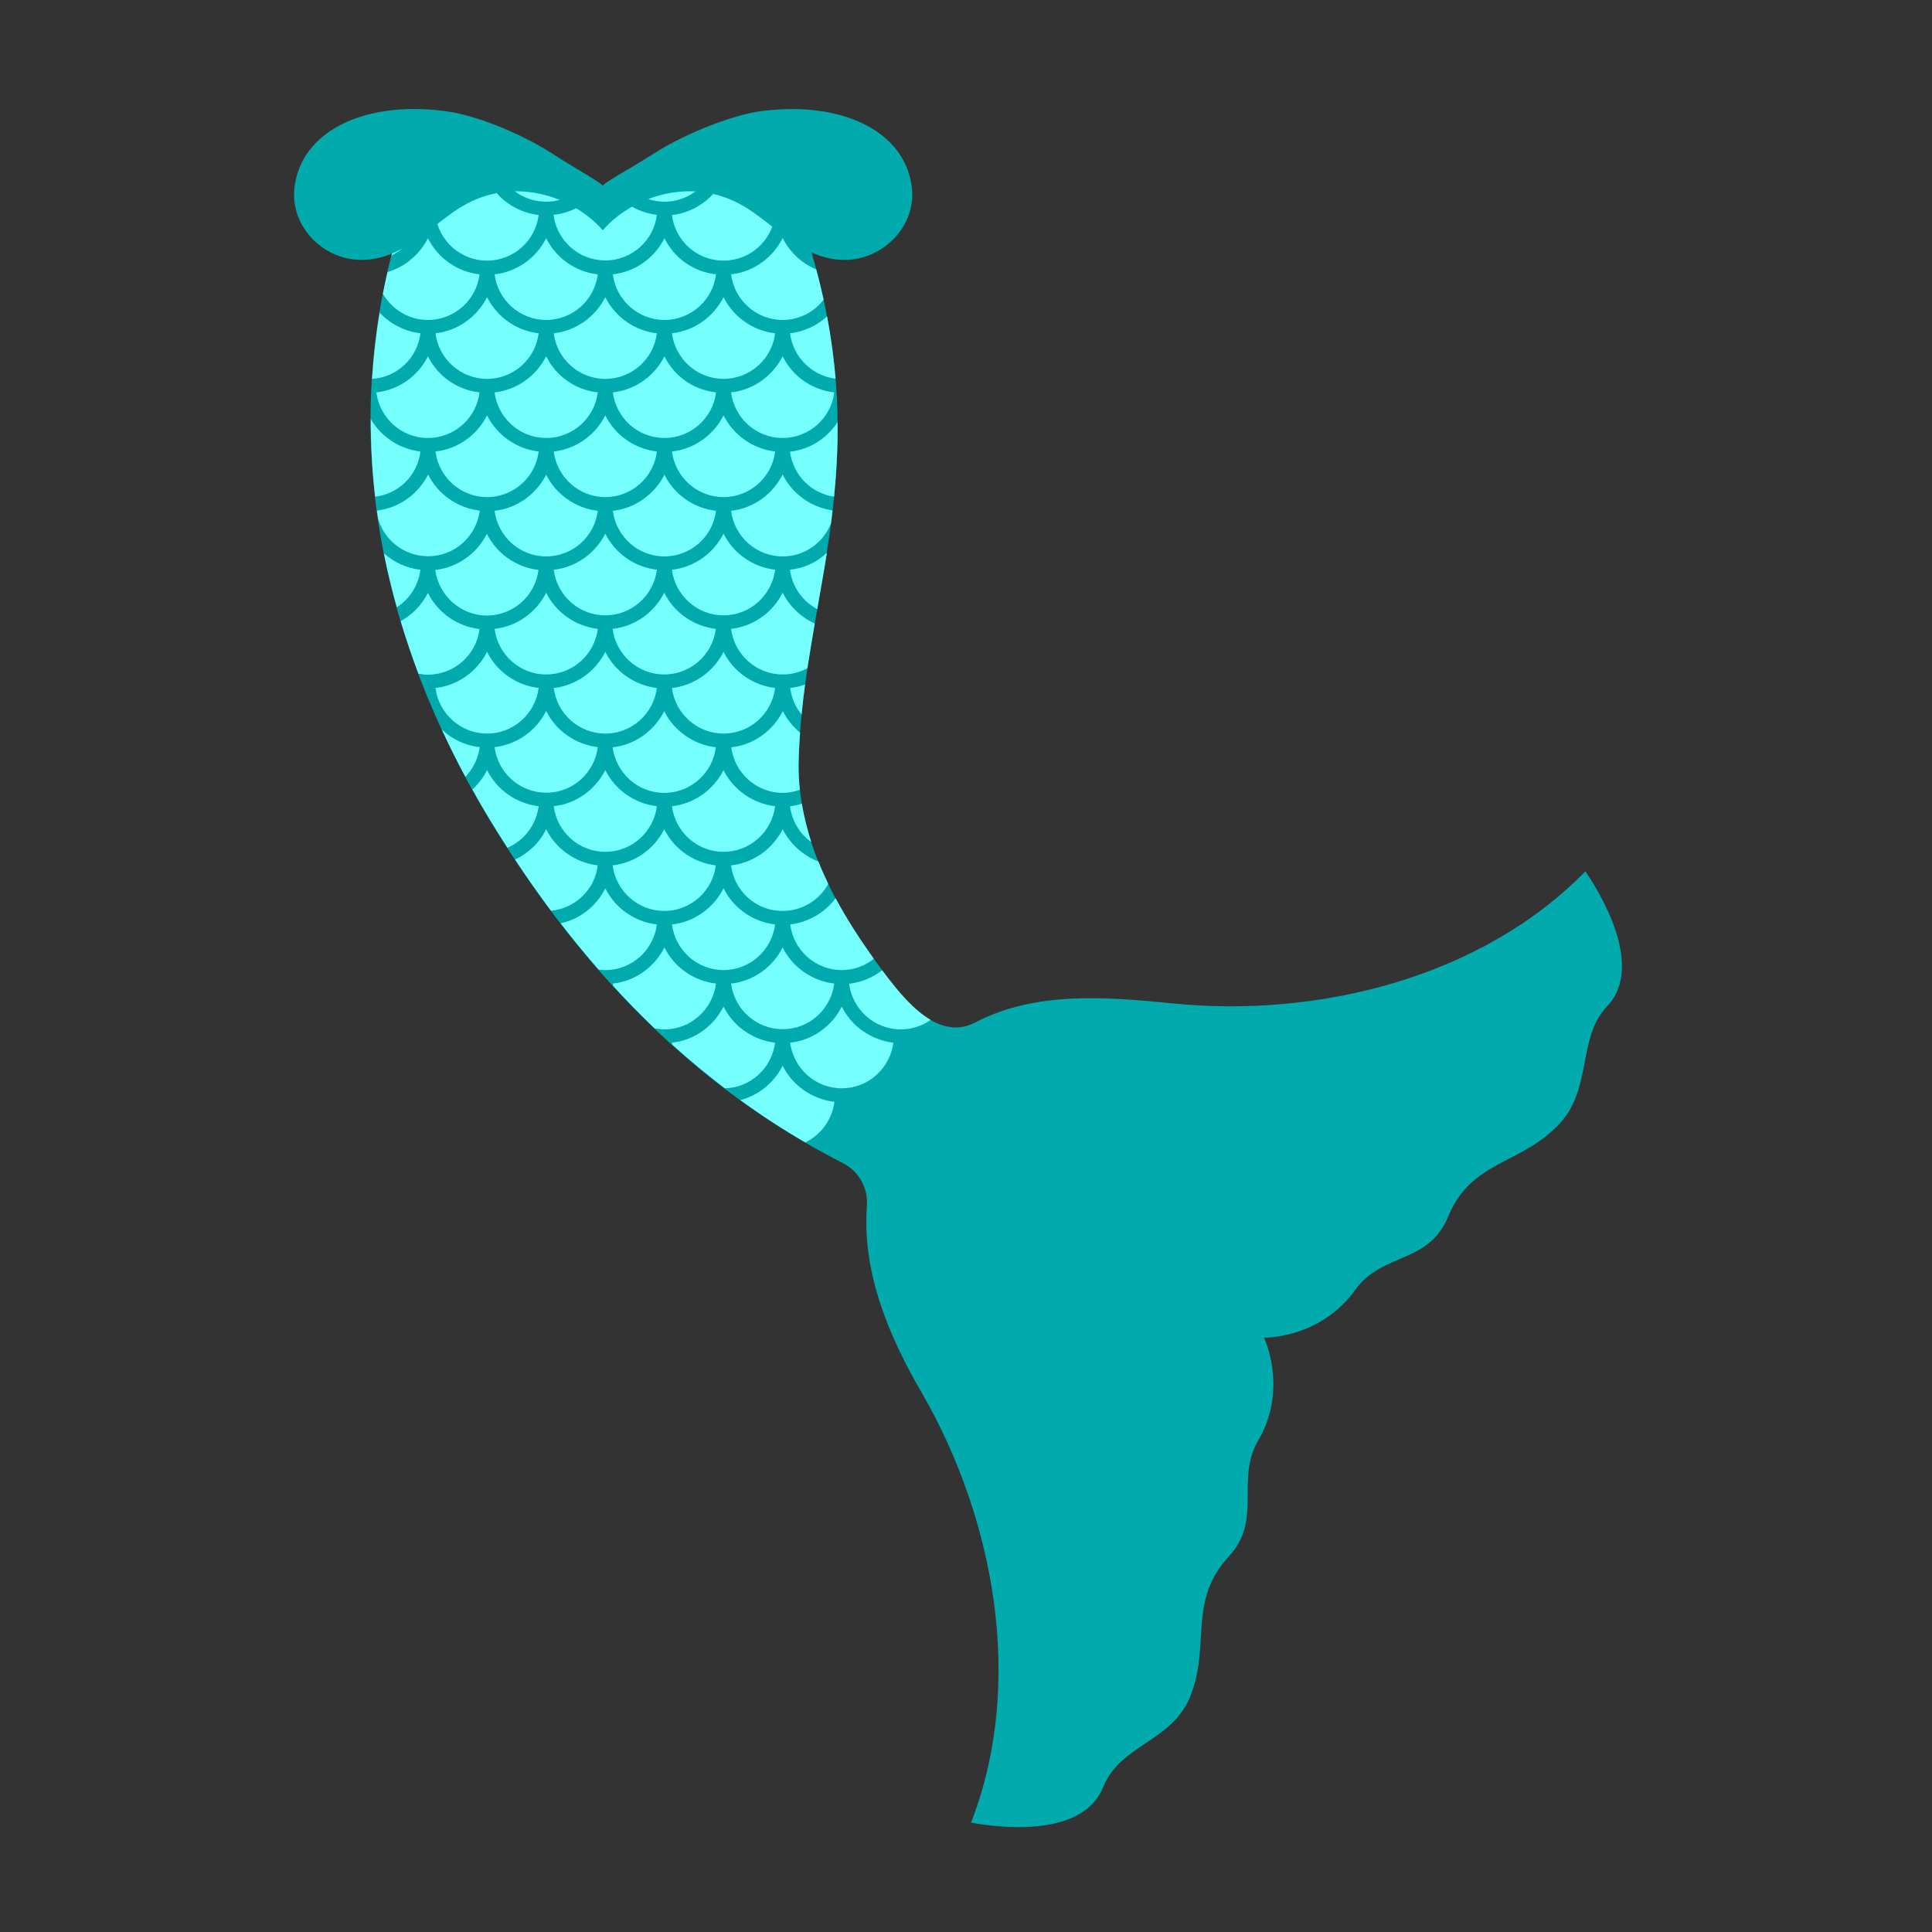
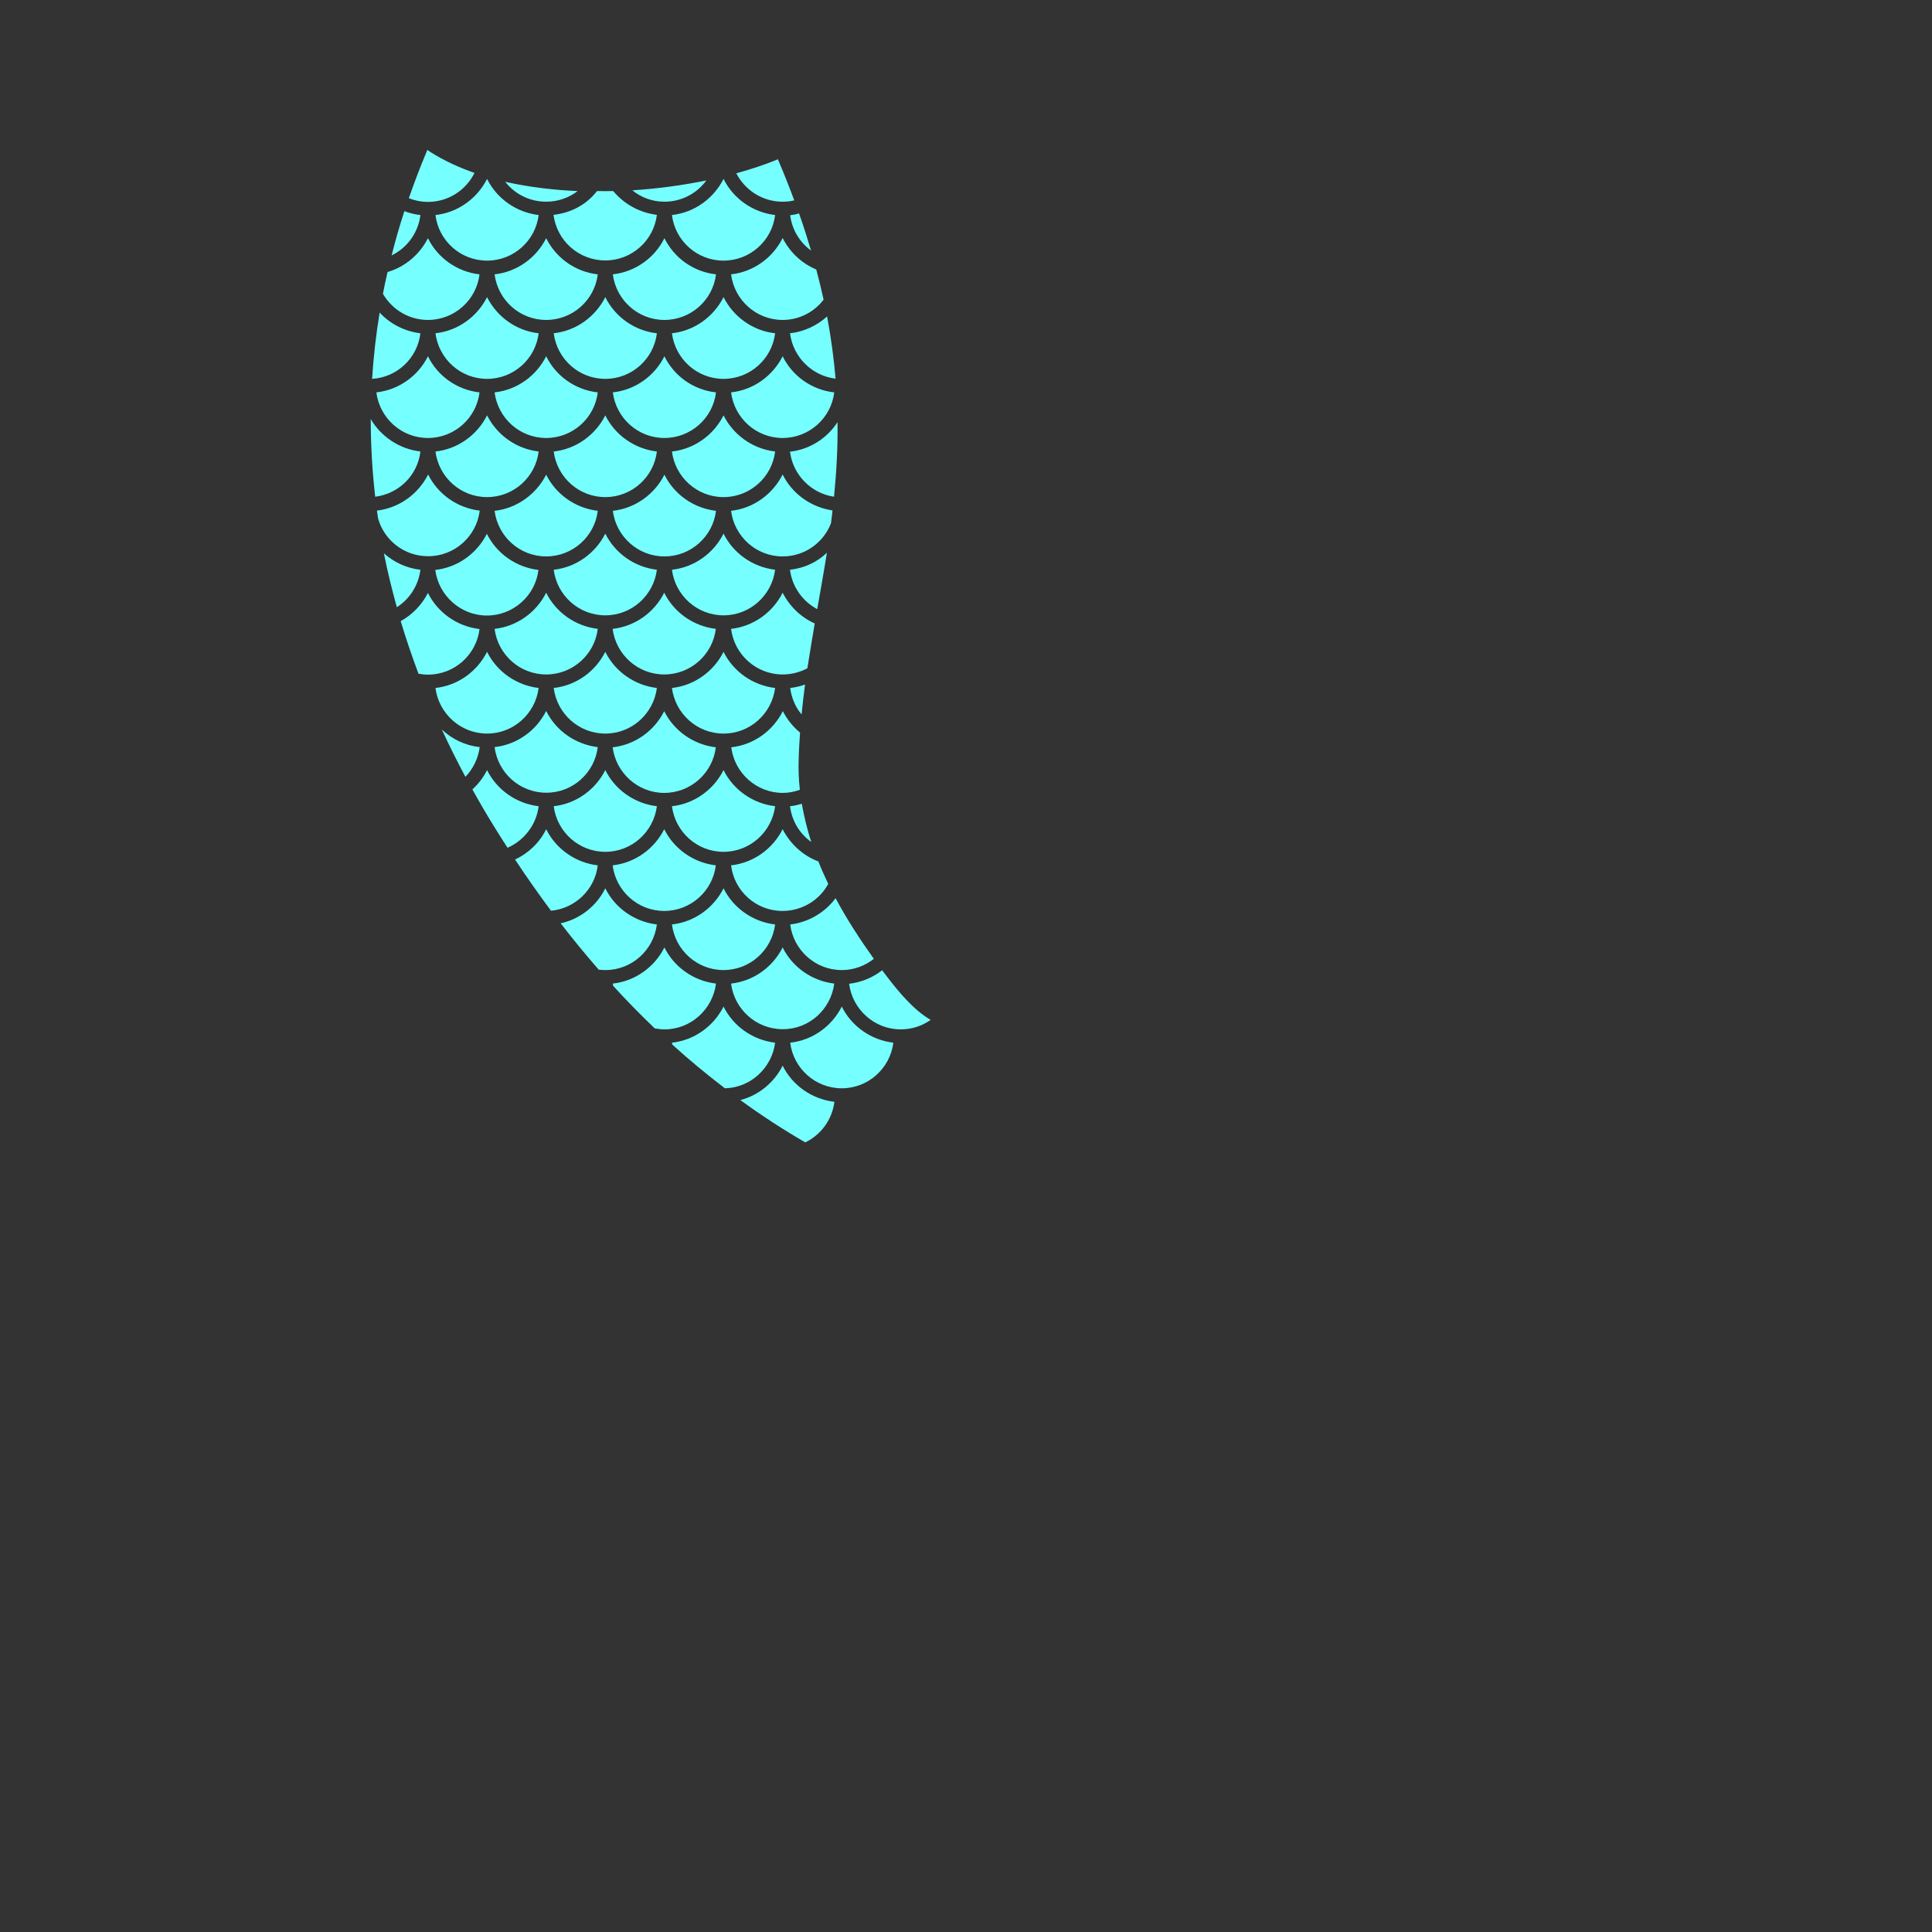
<svg xmlns="http://www.w3.org/2000/svg" version="1.1" id="Layer_1" x="0px" y="0px" width="1000px" height="1000px" viewBox="20 -220 1000 1000" style="enable-background:new 20 -220 1000 1000;" xml:space="preserve">
  <rect x="20" y="-220" width="1000" height="1000" fill="#333333" stroke="none" />
  <style type="text/css">
	.st0{fill:#00AAAD;}
	.st1{fill:#76FFFF;}
</style>
  <g>
-     <path class="st0" d="M840.6,231c-54.3,55.5-139,75.8-213.1,68.4c-34.7-3.4-71.4-6.6-102.9,9.9c-18.6,9.7-35.6-10.8-45.5-23.8   c-24.9-32.9-46.9-70.1-45.7-112.8c0.8-27.3,5.2-52.2,9.8-78.5c11.2-63.6,22.8-129.4-20-230.4l-0.6-1.4l-1.4,0.6   c-25.6,10.2-58.8,16.1-91.1,16.1c-25,0-60.5-3.5-87.4-20.5l-1.6-1l-0.7,1.7C180,2.8,226.5,128.5,276.1,208.7   c45.4,73.4,103.1,134,180.3,173.4c8.2,4.2,13,12.9,12.3,22c-2.6,34.9,11.6,67.9,28.5,97c37.2,64.4,53.6,149.9,25.4,222.3   c22.2,4,59,5.5,68.5-18.6c8.8-21.9,35.6-23.2,45-46.8c10.7-26.9-1.6-49.1,20.1-72.6c17.4-18.8,3.2-39.7,15-59.7   c14.4-24.6,5.1-48.8,3.1-53.3c4.8-0.1,30.3-1.4,47.2-24.8c14.1-19.6,38-13.1,48.2-38.2c11.9-29,38.3-26.6,57.9-48.2   c16.5-18.2,8.9-44.2,24.1-60.2C869.1,283,853.9,250.6,840.6,231z" />
    <path class="st1" d="M272,56.3c5,10.1,15,17.3,26.7,18.7c-1.6,13.3-13,23.6-26.7,23.6c-13.6,0-25-10.4-26.7-23.6   C257,73.7,266.9,66.4,272,56.3z M272.1-66.2c-5.1,10.1-15,17.4-26.7,18.7c1.7,13.3,13,23.6,26.7,23.6s25.1-10.3,26.7-23.6   C287.1-48.8,277.2-56.1,272.1-66.2z M306.6,13.7c1.7,13.3,13,23.6,26.7,23.6S358.4,27,360,13.7c-11.7-1.4-21.7-8.6-26.7-18.7   C328.2,5.1,318.3,12.4,306.6,13.7z M245.4,13.7c1.7,13.3,13,23.6,26.7,23.6c13.7,0,25.1-10.3,26.7-23.6   c-11.7-1.4-21.6-8.6-26.7-18.7C267,5.1,257.1,12.4,245.4,13.7z M302.7-35.6c-5.1,10.1-15,17.4-26.7,18.7   c1.7,13.3,13,23.6,26.7,23.6s25.1-10.3,26.7-23.6C317.7-18.2,307.7-25.4,302.7-35.6z M394.5,56.2c-5.1,10.1-15,17.4-26.7,18.7   c1.7,13.3,13,23.6,26.7,23.6s25-10.3,26.7-23.6C409.5,73.5,399.5,66.3,394.5,56.2z M363.9-35.6c-5,10.1-15,17.4-26.7,18.7   c1.7,13.3,13,23.6,26.7,23.6S389-3.6,390.6-16.9C378.8-18.2,368.9-25.4,363.9-35.6z M421.2,13.7c-11.7-1.4-21.6-8.6-26.7-18.7   c-5.1,10.1-15,17.4-26.7,18.7c1.7,13.3,13,23.6,26.7,23.6S419.6,27,421.2,13.7z M425.1,25.6c-5.1,10.1-15,17.5-26.7,18.8   c1.7,13.3,13,23.6,26.7,23.6c11.4,0,21.1-7.1,25-17.1c0.3-2.2,0.6-4.5,0.8-6.7C439.6,42.5,430,35.5,425.1,25.6z M302.7,129.1   c13.7,0,25.1-10.3,26.7-23.6c-11.7-1.4-21.7-8.6-26.7-18.7c-5.1,10.1-15,17.4-26.7,18.7C277.7,118.8,289,129.1,302.7,129.1z    M451.8-16.9c-11.7-1.3-21.7-8.5-26.7-18.7c-5.1,10.1-15,17.4-26.7,18.7c1.7,13.3,13,23.6,26.7,23.6S450.2-3.6,451.8-16.9z    M398.4,105.5c1.7,13.3,13,23.6,26.7,23.6c4.6,0,9-1.2,12.8-3.2c1.2-7.7,2.5-15.4,3.8-23.2c-7.2-3.2-13-8.9-16.6-15.9   C420,96.9,410.1,104.2,398.4,105.5z M394.5,220.9c13.7,0,25-10.3,26.7-23.6c-11.7-1.4-21.7-8.6-26.7-18.7   c-5.1,10.1-15,17.4-26.7,18.7C369.5,210.6,380.8,220.9,394.5,220.9z M390.5,166.8c-11.7-1.4-21.7-8.6-26.7-18.7   c-5.1,10.1-15,17.4-26.7,18.7c1.7,13.2,13,23.6,26.7,23.6S388.9,180.1,390.5,166.8z M333.3,159.7c13.7,0,25-10.3,26.7-23.6   c-11.7-1.4-21.7-8.6-26.7-18.7c-5.1,10.1-15,17.4-26.7,18.7C308.3,149.4,319.6,159.7,333.3,159.7z M306.6,197.3   c1.7,13.3,13,23.6,26.7,23.6s25-10.3,26.7-23.6c-11.7-1.4-21.7-8.6-26.7-18.7C328.2,188.7,318.3,196,306.6,197.3z M425,251.5   c10.3,0,19.2-5.7,23.7-14c-1.8-3.8-3.6-7.7-5.1-11.6c-8.1-3.1-14.6-9.1-18.5-16.7c-5.1,10.1-15,17.4-26.7,18.7   C400,241.2,411.3,251.5,425,251.5z M260.9,182.1c3.9-4.1,6.6-9.4,7.4-15.4c-7.5-0.8-14.3-4.1-19.6-9.1   C252.6,166.1,256.7,174.2,260.9,182.1z M218.2-67.9c4.7,8,13.3,13.5,23.3,13.5c13.7,0,25.1-10.3,26.7-23.6   c-11.7-1.3-21.7-8.6-26.7-18.7c-4.2,8.3-11.7,14.8-20.9,17.5C219.7-75.4,218.9-71.6,218.2-67.9z M333.3,98.5   c13.7,0,25-10.3,26.7-23.6c-11.7-1.4-21.7-8.6-26.7-18.7c-5.1,10.1-15,17.4-26.7,18.7C308.3,88.2,319.6,98.5,333.3,98.5z    M229.3-110.7c-2.5,7.7-4.7,15.3-6.6,22.9c8-3.9,13.8-11.7,14.9-20.9C234.7-109,232-109.7,229.3-110.7z M306.5-108.8   c1.7,13.3,13,23.6,26.8,23.6c13.7,0,25.1-10.3,26.7-23.6c-9-1.1-17-5.6-22.6-12.3c-0.4,0-0.7,0-1.1,0c-0.1,0-0.1,0-0.2,0   c-2,0.1-3.9,0-5.9,0c-0.4,0-0.8,0-1.2,0C323.5-114,315.5-109.8,306.5-108.8z M428.9,13.8c1.5,12,11,21.6,22.8,23.3   c1.2-12.4,2-25.2,1.8-38.6C448.1,6.8,439.3,12.6,428.9,13.8z M298.8,136.1c-11.7-1.4-21.7-8.6-26.7-18.7   c-5.1,10.1-15,17.4-26.7,18.7c1.7,13.3,13.1,23.6,26.7,23.6C285.8,159.7,297.1,149.4,298.8,136.1z M302.7,25.7   c-5.1,10-15,17.4-26.7,18.7c1.7,13.3,13,23.6,26.7,23.6s25.1-10.3,26.7-23.6C317.7,43,307.7,35.8,302.7,25.7z M434.9,149.8   c0.5-5.2,1.1-10.4,1.8-15.5c-2.4,0.9-5.1,1.5-7.7,1.8C429.7,141.3,431.7,146,434.9,149.8z M425.2,190.4c3,0,6-0.6,8.8-1.6   c-0.6-5.3-0.8-10.7-0.6-16.1c0.1-4.6,0.4-9,0.7-13.5c-3.7-3.1-6.7-6.8-8.9-11.1c-5.1,10.1-15,17.4-26.7,18.7   C400.2,180.1,411.5,190.4,425.2,190.4z M443,95.3c0.1-0.4,0.1-0.8,0.2-1.1c1.6-9.3,3.3-18.6,4.8-28.1c-5.1,4.9-11.8,8-19.1,8.8   C430,83.8,435.5,91.3,443,95.3z M439.9,215.8c-2.1-6.5-3.7-13.1-4.9-19.8c-2,0.6-3.9,1.1-6.1,1.3   C429.9,205,433.9,211.5,439.9,215.8z M363.9,68c13.7,0,25.1-10.3,26.7-23.6c-11.8-1.4-21.7-8.6-26.7-18.7c-5,10-15,17.4-26.7,18.7   C338.9,57.7,350.2,68,363.9,68z M363.8,129.1c13.7,0,25.1-10.3,26.7-23.6c-11.7-1.4-21.7-8.6-26.7-18.7   c-5.1,10.1-15,17.4-26.7,18.7C338.8,118.8,350.1,129.1,363.8,129.1z M394.5,159.7c13.7,0,25-10.3,26.7-23.6   c-11.7-1.4-21.7-8.6-26.7-18.7c-5.1,10.1-15,17.4-26.7,18.7C369.5,149.4,380.8,159.7,394.5,159.7z M482.4,319.7   c-11.7-1.4-21.7-8.6-26.7-18.7c-5.1,10.1-15,17.4-26.7,18.7c1.7,13.3,13,23.6,26.7,23.6S480.7,333,482.4,319.7z M425.1-96.8   c-5.1,10.2-15,17.5-26.7,18.8c1.7,13.3,13,23.6,26.7,23.6c8.6,0,16.3-4.1,21.2-10.5c-1.1-5.1-2.4-10.3-3.8-15.6   C434.9-83.7,428.8-89.5,425.1-96.8z M429-108.6c0.9,7.4,4.9,14,10.8,18.3c-1.9-6.3-3.9-12.7-6.2-19.2   C432.1-109.1,430.6-108.8,429-108.6z M428.9-47.5c1.6,12.3,11.3,22,23.6,23.5c-0.9-10.3-2.3-21-4.4-32.2   C442.9-51.5,436.2-48.3,428.9-47.5z M422.6-137.6l-1.3,0.6c-6,2.4-12.4,4.5-19.1,6.4c-0.4,0.1-0.7,0.2-1.1,0.3   c4.5,8.7,13.5,14.7,24,14.7c2,0,4.1-0.2,6-0.7c-2.4-6.5-5-13.1-7.9-19.9L422.6-137.6z M472.3,276.3c-7.2-10.1-14-20.5-19.8-31.4   c-5.5,7.4-14,12.5-23.5,13.6c1.7,13.3,13,23.6,26.7,23.6C462,282.1,467.7,279.9,472.3,276.3z M451.9,350.3   c-11.8-1.4-21.8-8.6-26.8-18.7c-4.4,8.7-12.3,15.3-21.9,17.8c10.7,7.8,21.9,15.1,33.6,21.9C444.9,367.4,450.7,359.6,451.9,350.3z    M451.8,289.1c-11.7-1.4-21.7-8.6-26.7-18.7c-5.1,10.1-15,17.4-26.7,18.7c1.7,13.3,13,23.6,26.7,23.6   C438.8,312.8,450.1,302.4,451.8,289.1z M479.1,285.5c-0.8-1.1-1.7-2.2-2.5-3.3c-4.9,3.8-10.6,6.2-17.1,7   c1.7,13.2,13,23.6,26.7,23.6c5.8,0,11.1-1.8,15.5-4.9C492.6,302.6,484.7,292.8,479.1,285.5z M364,312.8c13.6,0,24.9-10.4,26.6-23.7   c-11.7-1.4-21.7-8.6-26.7-18.7c-5.1,10.1-15,17.4-26.7,18.7c0,0.4,0.1,0.8,0.2,1.2c6.9,7.6,14.1,14.9,21.5,22   C360.6,312.6,362.3,312.8,364,312.8z M367.8,319.7c0,0.3,0.1,0.7,0.2,1c8.7,7.9,17.8,15.4,27.2,22.6c13.3-0.3,24.3-10.5,26-23.6   c-11.7-1.4-21.7-8.6-26.7-18.7C389.4,311.1,379.5,318.4,367.8,319.7z M394.5-66.2c-5.1,10.1-15,17.4-26.7,18.7   c1.7,13.3,13,23.6,26.7,23.6s25.1-10.3,26.7-23.6C409.5-48.8,399.6-56.1,394.5-66.2z M363.9-115.6c8.9,0,16.8-4.3,21.7-11   c-12.3,2.5-25.3,4.3-38.3,5.1C351.8-117.8,357.6-115.6,363.9-115.6z M237.6,13.7c-10.9-1.3-20.4-7.7-25.7-16.8   c0,13.7,0.8,27.1,2.3,40.2C226.4,35.6,236.2,26,237.6,13.7z M302.7-115.6c6.2,0,11.8-2.1,16.3-5.5c-11.6-0.5-24.6-1.9-37.5-4.8   C286.4-119.6,294.1-115.6,302.7-115.6z M241.2-142.4l-0.7,1.7c-3.3,7.8-6.2,15.6-8.9,23.3c3.1,1.2,6.4,1.9,9.9,1.9   c10.6,0,19.7-6.1,24.1-15c-8-2.8-15.7-6.3-22.8-10.8l-0.6-0.4L241.2-142.4z M282.7,218.8c8.5-3.7,14.9-11.8,16.1-21.5   c-11.7-1.4-21.7-8.6-26.7-18.7c-1.9,3.8-4.5,7.2-7.6,10c3.9,7,7.8,13.7,11.8,20.1C278.4,212.1,280.5,215.4,282.7,218.8z    M302.7-96.7c-5.1,10.1-15,17.4-26.7,18.7c1.7,13.3,13,23.6,26.7,23.6s25.1-10.3,26.7-23.6C317.7-79.3,307.7-86.6,302.7-96.7z    M241.5,6.7c13.7,0,25.1-10.3,26.7-23.6c-11.7-1.3-21.7-8.5-26.7-18.7c-5,10.1-15,17.4-26.7,18.7C216.5-3.6,227.8,6.7,241.5,6.7z    M216.5-58.2c-1.9,11.6-3.2,23-3.9,34.3c13-0.8,23.5-10.8,25-23.6C229.3-48.5,221.9-52.4,216.5-58.2z M272.1-127.4   c-5.1,10.1-15,17.4-26.7,18.7c1.6,13.3,13,23.6,26.7,23.6s25.1-10.3,26.7-23.6C287.1-110.1,277.1-117.3,272.1-127.4z M421.2-108.7   c-11.7-1.4-21.7-8.6-26.7-18.7c-5.1,10.1-15,17.4-26.7,18.7c1.6,13.3,13,23.6,26.7,23.6S419.6-95.4,421.2-108.7z M337.2-78   c1.7,13.3,13,23.6,26.7,23.6S389-64.7,390.6-78c-11.8-1.3-21.7-8.6-26.7-18.7C358.9-86.6,348.9-79.3,337.2-78z M306.6-47.5   c1.7,13.3,13,23.6,26.7,23.6s25.1-10.3,26.7-23.6c-11.7-1.3-21.7-8.6-26.7-18.7C328.2-56.1,318.3-48.8,306.6-47.5z M333.4,282.1   c13.6,0,24.9-10.3,26.6-23.6c-11.7-1.4-21.7-8.6-26.7-18.7c-4.5,9.1-13,15.9-23.1,18.1c6.3,8.2,12.9,16.2,19.7,24   C331,282,332.2,282.1,333.4,282.1z M394.5,282.1c13.7,0,25-10.3,26.7-23.6c-11.7-1.4-21.7-8.6-26.7-18.7   c-5.1,10.1-15,17.4-26.7,18.7C369.5,271.8,380.8,282.1,394.5,282.1z M286.6,224.9c6,9.1,12.2,17.9,18.6,26.5   c12.6-1.2,22.7-11,24.2-23.5c-11.7-1.4-21.7-8.6-26.7-18.7C299.3,216.1,293.6,221.6,286.6,224.9z M390.5,227.9   c-11.7-1.4-21.7-8.6-26.7-18.7c-5.1,10.1-15,17.4-26.7,18.7c1.7,13.3,13,23.6,26.7,23.6S388.9,241.2,390.5,227.9z M237.6,74.9   c-7.2-0.8-13.7-3.9-18.9-8.5c1.9,9.6,4.2,18.8,6.7,27.9C232,90.1,236.6,83,237.6,74.9z M215.1,44.3c0.2,1.4,0.4,2.8,0.6,4.1   c3.2,11.3,13.6,19.5,25.9,19.5c13.7,0,25.1-10.3,26.7-23.6c-11.7-1.4-21.7-8.6-26.7-18.7C236.5,35.7,226.7,42.9,215.1,44.3z    M241.5,129.2c13.7,0,25.1-10.3,26.7-23.6c-11.7-1.4-21.7-8.6-26.7-18.7c-3.1,6.1-8,11.2-14.1,14.6c2.8,9.3,5.9,18.4,9.2,27.2   C238.2,129,239.8,129.2,241.5,129.2z M302.7,190.3c13.7,0.1,25.1-10.3,26.7-23.6c-11.7-1.4-21.7-8.6-26.7-18.7   c-5.1,10.1-15,17.4-26.7,18.7C277.7,180,289,190.3,302.7,190.3z" />
-     <path class="st0" d="M492-122.6c-3.2-29.7-36.9-45.9-80-39.6c-11.8,1.9-35.1,9.9-53.8,21.8c-14.1,9-26.2,15.2-26.2,16.7   c0-1.3-11.8-7.6-26-16.7c-18.6-12-41.7-20.1-53.6-21.8c-43.2-6.4-76.9,10-80,39.6c-2.1,19.6,14.3,36.4,33.3,37.1   c20.2,0.7,33.6-14,49.3-25c12.5-8.7,26.3-12.1,41.1-9.8c13.9,2.1,27.3,9.6,35.9,19.5c8.6-10,22.1-17.4,36.1-19.5   c14.8-2.3,28.7,1.1,41.2,9.8c15.8,11,29.3,25.8,49.3,25C477.6-86.3,494.1-103.1,492-122.6z" />
  </g>
</svg>